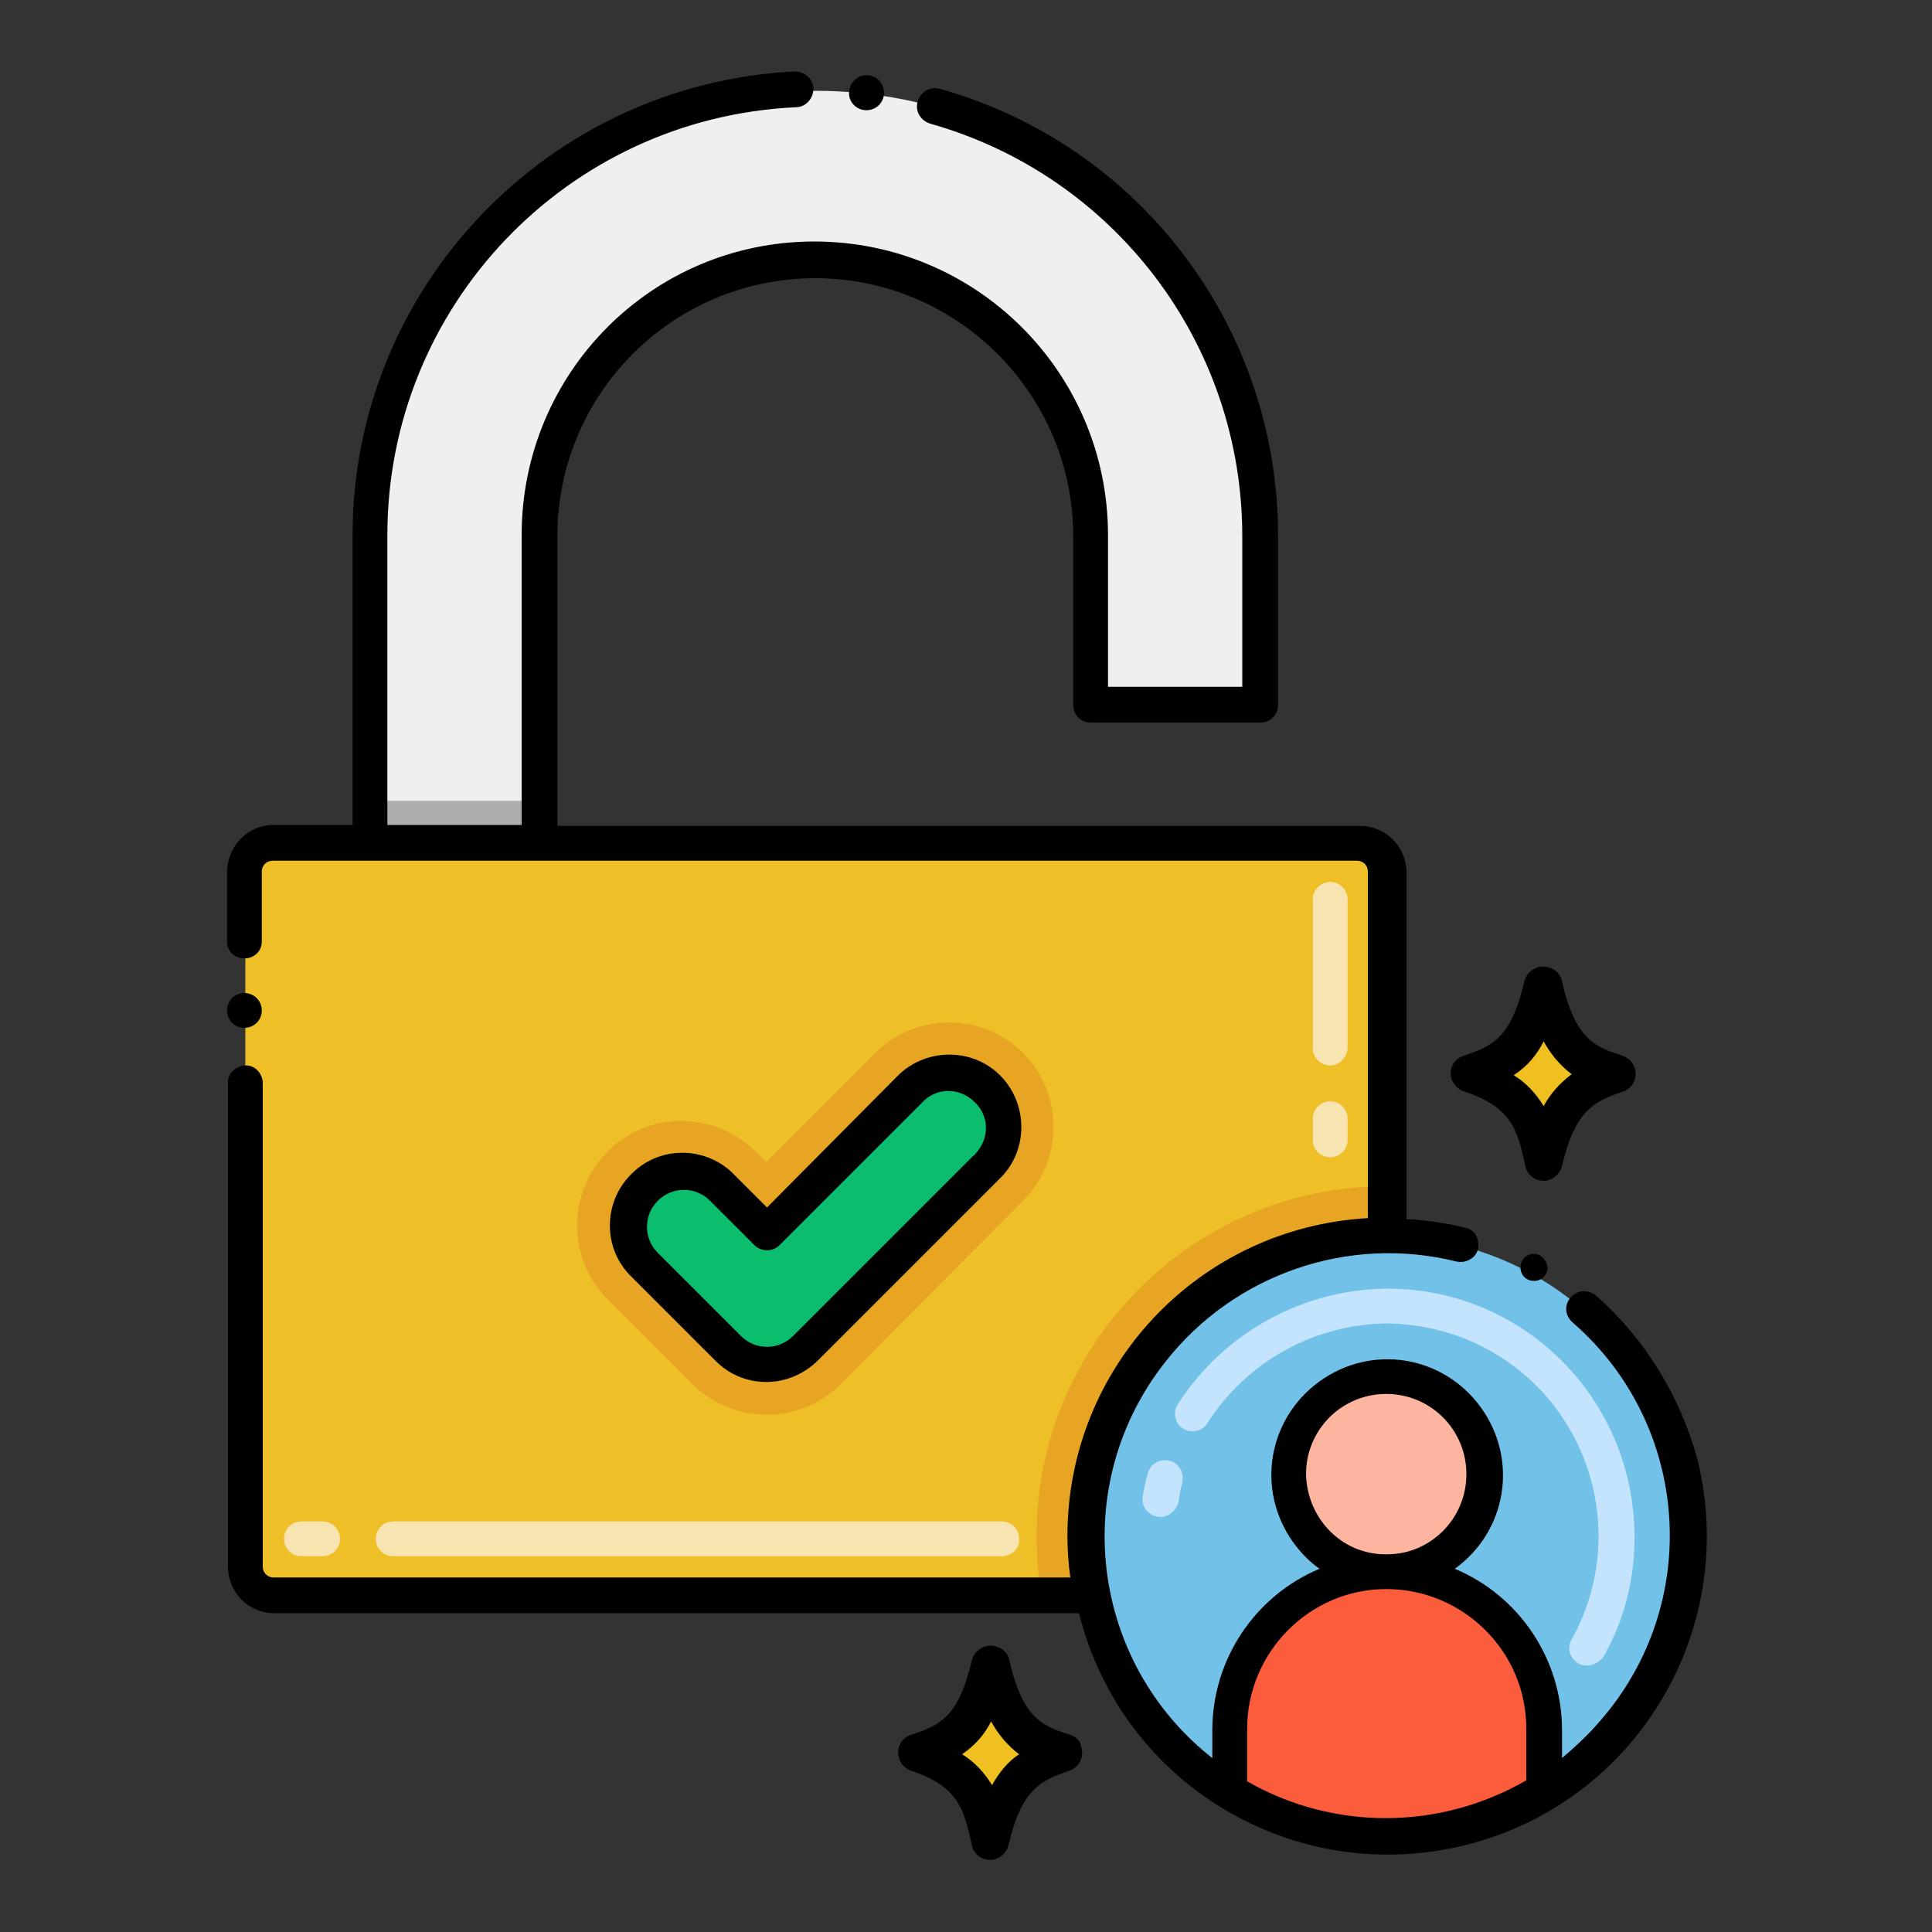
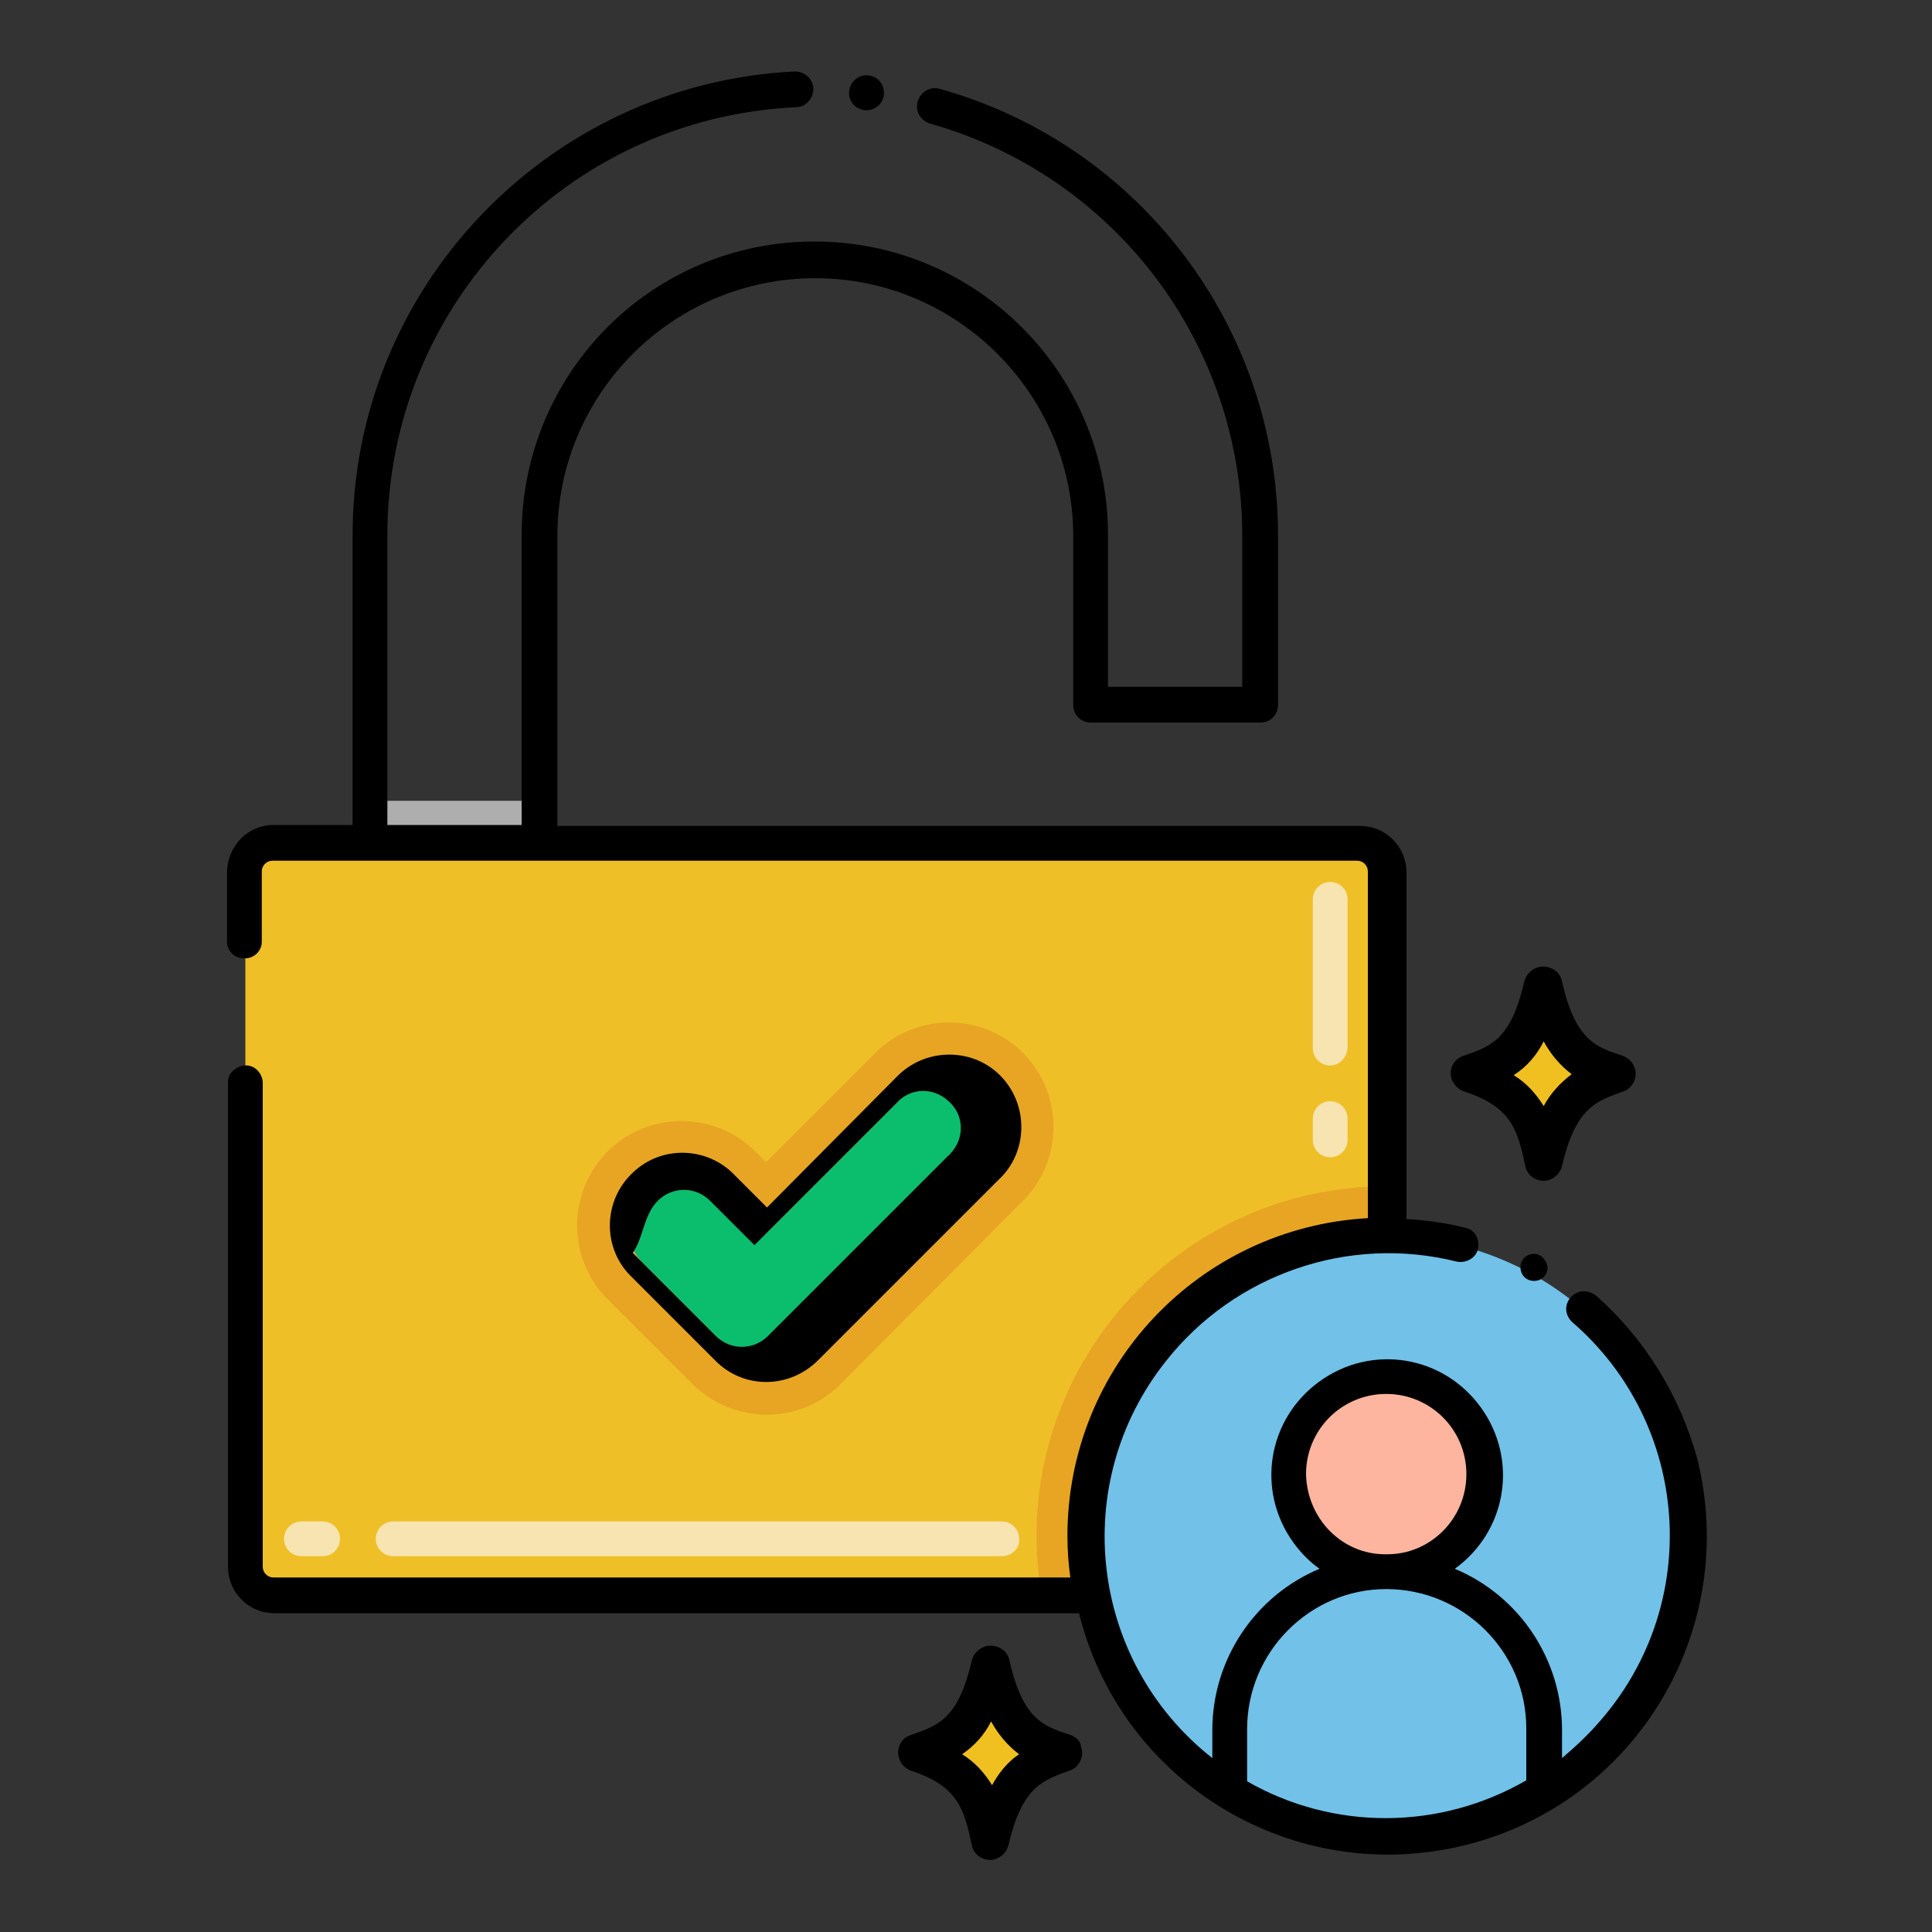
<svg xmlns="http://www.w3.org/2000/svg" version="1.1" id="a" x="0px" y="0px" viewBox="0 0 200 200" style="enable-background:new 0 0 200 200;" xml:space="preserve">
  <rect x="0" y="0" width="200" height="200" fill="#333333" stroke="none" />
  <style type="text/css">
	.st0{fill:#F0C020;}
	.st1{fill:#EFBF27;}
	.st2{fill:#E7A523;}
	.st3{fill:#0BBE6E;}
	.st4{fill:#EFEFEF;}
	.st5{fill:#AEAEAE;}
	.st6{fill:#71C1E8;}
	.st7{fill:#FB5C3C;}
	.st8{fill:#FDB59F;}
	.st9{fill:#F7E4B0;}
	.st10{fill:#C4E4FD;}
</style>
  <g>
    <g>
      <path class="st0" d="M110.2,181.6c-2.9-1-5.9-1.8-7.6-9.1c-1.6,6.7-4,7.9-7.6,9.1c5.8,1.9,6.7,5.1,7.6,9.1    C104.2,183.8,106.8,182.7,110.2,181.6L110.2,181.6z" />
-       <path class="st0" d="M110.2,181.6c-2.9-1-5.9-1.8-7.6-9.1c-1.6,6.7-4,7.9-7.6,9.1c5.8,1.9,6.7,5.1,7.6,9.1    C104.2,183.8,106.8,182.7,110.2,181.6L110.2,181.6z" />
      <path class="st0" d="M167.4,111.3c-2.9-1-5.9-1.8-7.6-9.1c-1.6,6.7-4,7.9-7.6,9.1c5.8,1.9,6.7,5.1,7.6,9.1    C161.4,113.5,164,112.4,167.4,111.3z" />
      <path class="st0" d="M167.4,111.3c-2.9-1-5.9-1.8-7.6-9.1c-1.6,6.7-4,7.9-7.6,9.1c5.8,1.9,6.7,5.1,7.6,9.1    C161.4,113.5,164,112.4,167.4,111.3z" />
    </g>
    <path class="st1" d="M143.5,90.3v37.7c-17.2,0-31.1,13.9-31.1,31.1c0,0,0,0,0,0c0,2.1,0.2,4.1,0.6,6.1H28.3c-1.6,0-2.9-1.3-2.9-2.9   v-72c0-1.6,1.3-2.9,2.9-2.9h112.3C142.2,87.3,143.5,88.6,143.5,90.3C143.5,90.3,143.5,90.3,143.5,90.3L143.5,90.3z" />
    <path class="st2" d="M143.5,122.8v5.1c-17.2,0-31.1,13.9-31.1,31.1c0,0,0,0,0,0c0,2.1,0.2,4.1,0.6,6.1h-5.2c-0.3-2-0.5-4.1-0.5-6.1   C107.3,139.1,123.5,122.8,143.5,122.8L143.5,122.8z" />
    <path class="st2" d="M71.7,143.3l-8.6-8.6c-4.3-4.1-4.5-10.9-0.4-15.3c4.1-4.3,10.9-4.5,15.3-0.4c0.1,0.1,0.3,0.3,0.4,0.4l0.9,0.9   l11.1-11.1c4.1-4.3,11-4.5,15.3-0.4c4.3,4.1,4.5,11,0.4,15.3c-0.1,0.1-0.2,0.2-0.4,0.4L87,143.3C82.8,147.5,76,147.5,71.7,143.3   C71.7,143.3,71.7,143.3,71.7,143.3L71.7,143.3z" />
    <path class="st3" d="M75.4,139.6l-8.6-8.6c-2.3-2.1-2.4-5.7-0.3-8s5.7-2.4,8-0.3c0.1,0.1,0.2,0.2,0.3,0.3l4.6,4.6l14.7-14.7   c2.1-2.3,5.7-2.4,8-0.3c2.3,2.1,2.4,5.7,0.3,8c-0.1,0.1-0.2,0.2-0.3,0.3l-18.7,18.7C81.2,141.8,77.6,141.8,75.4,139.6L75.4,139.6z" />
-     <path class="st4" d="M130.6,55.5V73H113V55.5c-0.1-15.8-12.9-28.5-28.7-28.4C68.6,27.2,56,39.8,55.9,55.5v31.8H38.3V55.5   C38.3,30,59,9.4,84.4,9.4C109.9,9.4,130.6,30,130.6,55.5z" />
    <path class="st5" d="M38.3,82.9h17.6v4.5H38.3L38.3,82.9z" />
    <path class="st6" d="M174.6,159.1c0,17.2-13.9,31.1-31.1,31.1c-14.8,0-27.6-10.4-30.5-25c-0.4-2-0.6-4.1-0.6-6.1   c0-17.2,13.9-31.1,31.1-31.1S174.6,141.9,174.6,159.1z" />
-     <path class="st7" d="M159.8,179.1v6.5c-10,6.1-22.6,6.1-32.6,0v-6.5c0-9,7.3-16.3,16.3-16.3S159.8,170.1,159.8,179.1   C159.8,179.1,159.8,179.1,159.8,179.1z" />
    <circle class="st8" cx="143.5" cy="152.7" r="10.1" />
    <path class="st9" d="M137.7,119.8c-1,0-1.8-0.8-1.8-1.8v-2.2c0-1,0.8-1.8,1.8-1.8c1,0,1.8,0.8,1.8,1.8v2.2   C139.5,119,138.7,119.8,137.7,119.8z M137.7,110.3c-1,0-1.8-0.8-1.8-1.8V93.1c0-1,0.8-1.8,1.8-1.8c1,0,1.8,0.8,1.8,1.8v15.3   C139.5,109.4,138.7,110.3,137.7,110.3z" />
    <path class="st9" d="M103.7,161.1h-63c-1,0-1.8-0.8-1.8-1.8c0-1,0.8-1.8,1.8-1.8h63c1,0,1.8,0.8,1.8,1.8   C105.6,160.3,104.7,161.1,103.7,161.1z M33.4,161.1h-2.2c-1,0-1.8-0.8-1.8-1.8c0-1,0.8-1.8,1.8-1.8h2.2c1,0,1.8,0.8,1.8,1.8   C35.2,160.3,34.4,161.1,33.4,161.1z" />
-     <path class="st10" d="M163.4,172.2c-0.9-0.5-1.2-1.6-0.7-2.5c5.9-10.6,2.1-24-8.5-29.9c-3.2-1.8-6.8-2.7-10.4-2.8   c-7.6,0-14.7,3.9-18.8,10.3c-0.5,0.9-1.7,1.1-2.5,0.6c-0.9-0.5-1.1-1.7-0.6-2.5c4.8-7.5,13.1-12,21.9-12   c14.2,0.1,25.5,11.7,25.4,25.9c0,4.3-1.1,8.5-3.2,12.2C165.4,172.3,164.3,172.7,163.4,172.2C163.4,172.2,163.4,172.2,163.4,172.2   L163.4,172.2z M119.8,157c-1-0.2-1.7-1.1-1.5-2.1c0.1-0.8,0.3-1.6,0.5-2.3c0.2-1,1.2-1.6,2.2-1.4c1,0.2,1.6,1.2,1.4,2.2   c0,0,0,0.1,0,0.1c-0.2,0.6-0.3,1.3-0.4,2C121.7,156.5,120.8,157.2,119.8,157C119.8,157,119.8,157,119.8,157z" />
    <path d="M110.8,179.6c-2.7-0.9-4.9-1.5-6.3-7.7c-0.2-1.1-1.3-1.7-2.4-1.5c-0.7,0.2-1.3,0.7-1.5,1.5c-1.4,6-3.4,6.7-6.3,7.7   c-1,0.3-1.6,1.4-1.2,2.5c0.2,0.6,0.7,1,1.2,1.2c4.9,1.6,5.5,4,6.3,7.7c0.2,1.1,1.3,1.7,2.3,1.5c0.7-0.2,1.3-0.7,1.5-1.5   c1.4-6,3.5-6.7,6.3-7.7c1-0.3,1.6-1.5,1.2-2.5C111.9,180.3,111.4,179.8,110.8,179.6L110.8,179.6z M102.7,184.8   c-0.8-1.3-1.8-2.4-3.1-3.2c1.3-0.9,2.3-2,3-3.4c0.7,1.3,1.7,2.5,2.9,3.4C104.4,182.3,103.4,183.5,102.7,184.8L102.7,184.8z" />
    <path d="M151.6,113c4.9,1.6,5.5,4,6.3,7.7c0.2,1.1,1.3,1.7,2.3,1.5c0.7-0.2,1.3-0.7,1.5-1.5c1.4-6,3.5-6.7,6.3-7.7   c1-0.3,1.6-1.5,1.2-2.5c-0.2-0.6-0.7-1-1.2-1.2c-2.7-0.9-4.9-1.5-6.3-7.7c-0.2-1.1-1.3-1.7-2.4-1.5c-0.7,0.2-1.3,0.7-1.5,1.5   c-1.4,6-3.4,6.7-6.3,7.7c-1,0.3-1.6,1.4-1.2,2.5C150.6,112.4,151,112.8,151.6,113L151.6,113z M159.8,107.8c0.7,1.3,1.7,2.5,2.9,3.4   c-1.2,0.9-2.2,2-2.9,3.3c-0.8-1.3-1.8-2.4-3.1-3.2C158.1,110.4,159.1,109.2,159.8,107.8L159.8,107.8z" />
-     <path d="M84.7,140.8l18.7-18.7c3-2.8,3.1-7.6,0.3-10.6c-2.8-3-7.6-3.1-10.6-0.3c-0.1,0.1-0.2,0.2-0.3,0.3L79.4,125l-3.3-3.3   c-2.8-3-7.6-3.2-10.6-0.3c-3,2.8-3.2,7.6-0.3,10.6c0.1,0.1,0.2,0.2,0.3,0.3l8.6,8.6C77,143.8,81.7,143.8,84.7,140.8z M68.1,124.3   c1.5-1.5,3.9-1.5,5.4,0c0,0,0,0,0,0l4.6,4.6c0.7,0.7,1.9,0.7,2.6,0l14.7-14.7c1.4-1.6,3.8-1.7,5.4-0.2c1.6,1.4,1.7,3.8,0.2,5.4   c-0.1,0.1-0.1,0.2-0.2,0.2l-18.7,18.7c-1.5,1.5-3.9,1.5-5.4,0c0,0,0,0,0,0l-8.6-8.6C66.6,128.2,66.6,125.8,68.1,124.3   C68.1,124.3,68.1,124.3,68.1,124.3L68.1,124.3z" />
-     <path d="M25.3,106.4c1,0,1.8-0.8,1.8-1.8c0-1-0.8-1.8-1.8-1.8c-1,0-1.8,0.8-1.8,1.8c0,0,0,0,0,0C23.5,105.6,24.3,106.4,25.3,106.4z   " />
+     <path d="M84.7,140.8l18.7-18.7c3-2.8,3.1-7.6,0.3-10.6c-2.8-3-7.6-3.1-10.6-0.3c-0.1,0.1-0.2,0.2-0.3,0.3L79.4,125l-3.3-3.3   c-2.8-3-7.6-3.2-10.6-0.3c-3,2.8-3.2,7.6-0.3,10.6c0.1,0.1,0.2,0.2,0.3,0.3l8.6,8.6C77,143.8,81.7,143.8,84.7,140.8z M68.1,124.3   c1.5-1.5,3.9-1.5,5.4,0c0,0,0,0,0,0l4.6,4.6l14.7-14.7c1.4-1.6,3.8-1.7,5.4-0.2c1.6,1.4,1.7,3.8,0.2,5.4   c-0.1,0.1-0.1,0.2-0.2,0.2l-18.7,18.7c-1.5,1.5-3.9,1.5-5.4,0c0,0,0,0,0,0l-8.6-8.6C66.6,128.2,66.6,125.8,68.1,124.3   C68.1,124.3,68.1,124.3,68.1,124.3L68.1,124.3z" />
    <path d="M89.5,11.4c1,0.1,1.9-0.6,2-1.6s-0.6-1.9-1.6-2h0c-1-0.1-1.9,0.6-2,1.7C87.8,10.4,88.5,11.3,89.5,11.4L89.5,11.4z" />
    <path d="M158.8,129.8L158.8,129.8c-0.8,0-1.4,0.6-1.4,1.4s0.6,1.4,1.4,1.4c0.8,0,1.4-0.6,1.4-1.4   C160.1,130.4,159.5,129.8,158.8,129.8z" />
    <path d="M165.2,134.1c-0.8-0.6-1.9-0.6-2.6,0.2c-0.7,0.8-0.6,1.9,0.2,2.6c12.2,10.6,13.5,29.1,2.8,41.3c-1.2,1.4-2.5,2.6-3.9,3.8   v-2.9c0-7.3-4.4-13.9-11.1-16.7c5.4-3.9,6.6-11.3,2.7-16.7c-3.9-5.4-11.3-6.6-16.7-2.7c-5.4,3.9-6.6,11.3-2.7,16.7   c0.8,1.1,1.7,2,2.7,2.7c-6.7,2.8-11.1,9.4-11.1,16.7v2.9c-12.7-10-14.9-28.4-4.8-41.1c7.1-9,18.9-13.1,30.1-10.3   c1,0.2,2-0.4,2.2-1.3c0.2-1-0.3-2-1.3-2.2c0,0,0,0,0,0c-2-0.5-4.1-0.8-6.1-0.9l0-35.9c0-2.6-2.1-4.8-4.8-4.8H57.7v-30   c0-14.8,12-26.7,26.7-26.7s26.7,12,26.7,26.7v17.5c0,1,0.8,1.8,1.8,1.8h17.6c1,0,1.8-0.8,1.8-1.8V55.4c0-21.5-14.3-40.4-35-46.2   c-1-0.3-2,0.3-2.3,1.3c-0.3,1,0.3,2,1.3,2.3c0,0,0,0,0,0c19.1,5.4,32.3,22.8,32.3,42.7v15.6h-13.9V55.4c0-16.8-13.6-30.4-30.4-30.4   S54,38.6,54,55.4v30H40.1v-30c0-23.7,18.6-43.2,42.3-44.3c1,0,1.8-0.9,1.8-1.9c0-1-0.9-1.8-1.9-1.8c0,0,0,0-0.1,0   C56.7,8.7,36.5,29.8,36.5,55.4v30h-8.2c-2.6,0-4.7,2.1-4.8,4.8v7.1c-0.1,1,0.7,1.9,1.7,1.9c1,0.1,1.9-0.7,1.9-1.7   c0-0.1,0-0.2,0-0.2v-7.1c0-0.6,0.5-1.1,1.1-1.1h112.3c0.6,0,1.1,0.5,1.1,1.1v35.9c-17.5,1-31.1,15.4-31.1,32.9   c0,1.4,0.1,2.9,0.3,4.3H28.3c-0.6,0-1.1-0.5-1.1-1.1V112c-0.1-1-0.9-1.8-1.9-1.7c-0.9,0.1-1.7,0.8-1.7,1.7v50.2   c0,2.6,2.1,4.8,4.8,4.8h83.3c4.4,17.7,22.3,28.4,40,24c17.7-4.4,28.4-22.3,24-40C173.9,144.5,170.3,138.6,165.2,134.1L165.2,134.1z    M135.2,152.6c0-4.6,3.7-8.3,8.3-8.3s8.3,3.7,8.3,8.3c0,4.6-3.7,8.3-8.2,8.3c0,0-0.1,0-0.1,0c0,0-0.1,0-0.1,0   C138.9,160.9,135.3,157.2,135.2,152.6z M129.1,184.4v-5.4c0-8,6.5-14.5,14.4-14.5c8,0,14.5,6.5,14.5,14.4c0,0,0,0,0,0v5.4   C149,189.5,138,189.5,129.1,184.4L129.1,184.4z" />
  </g>
</svg>